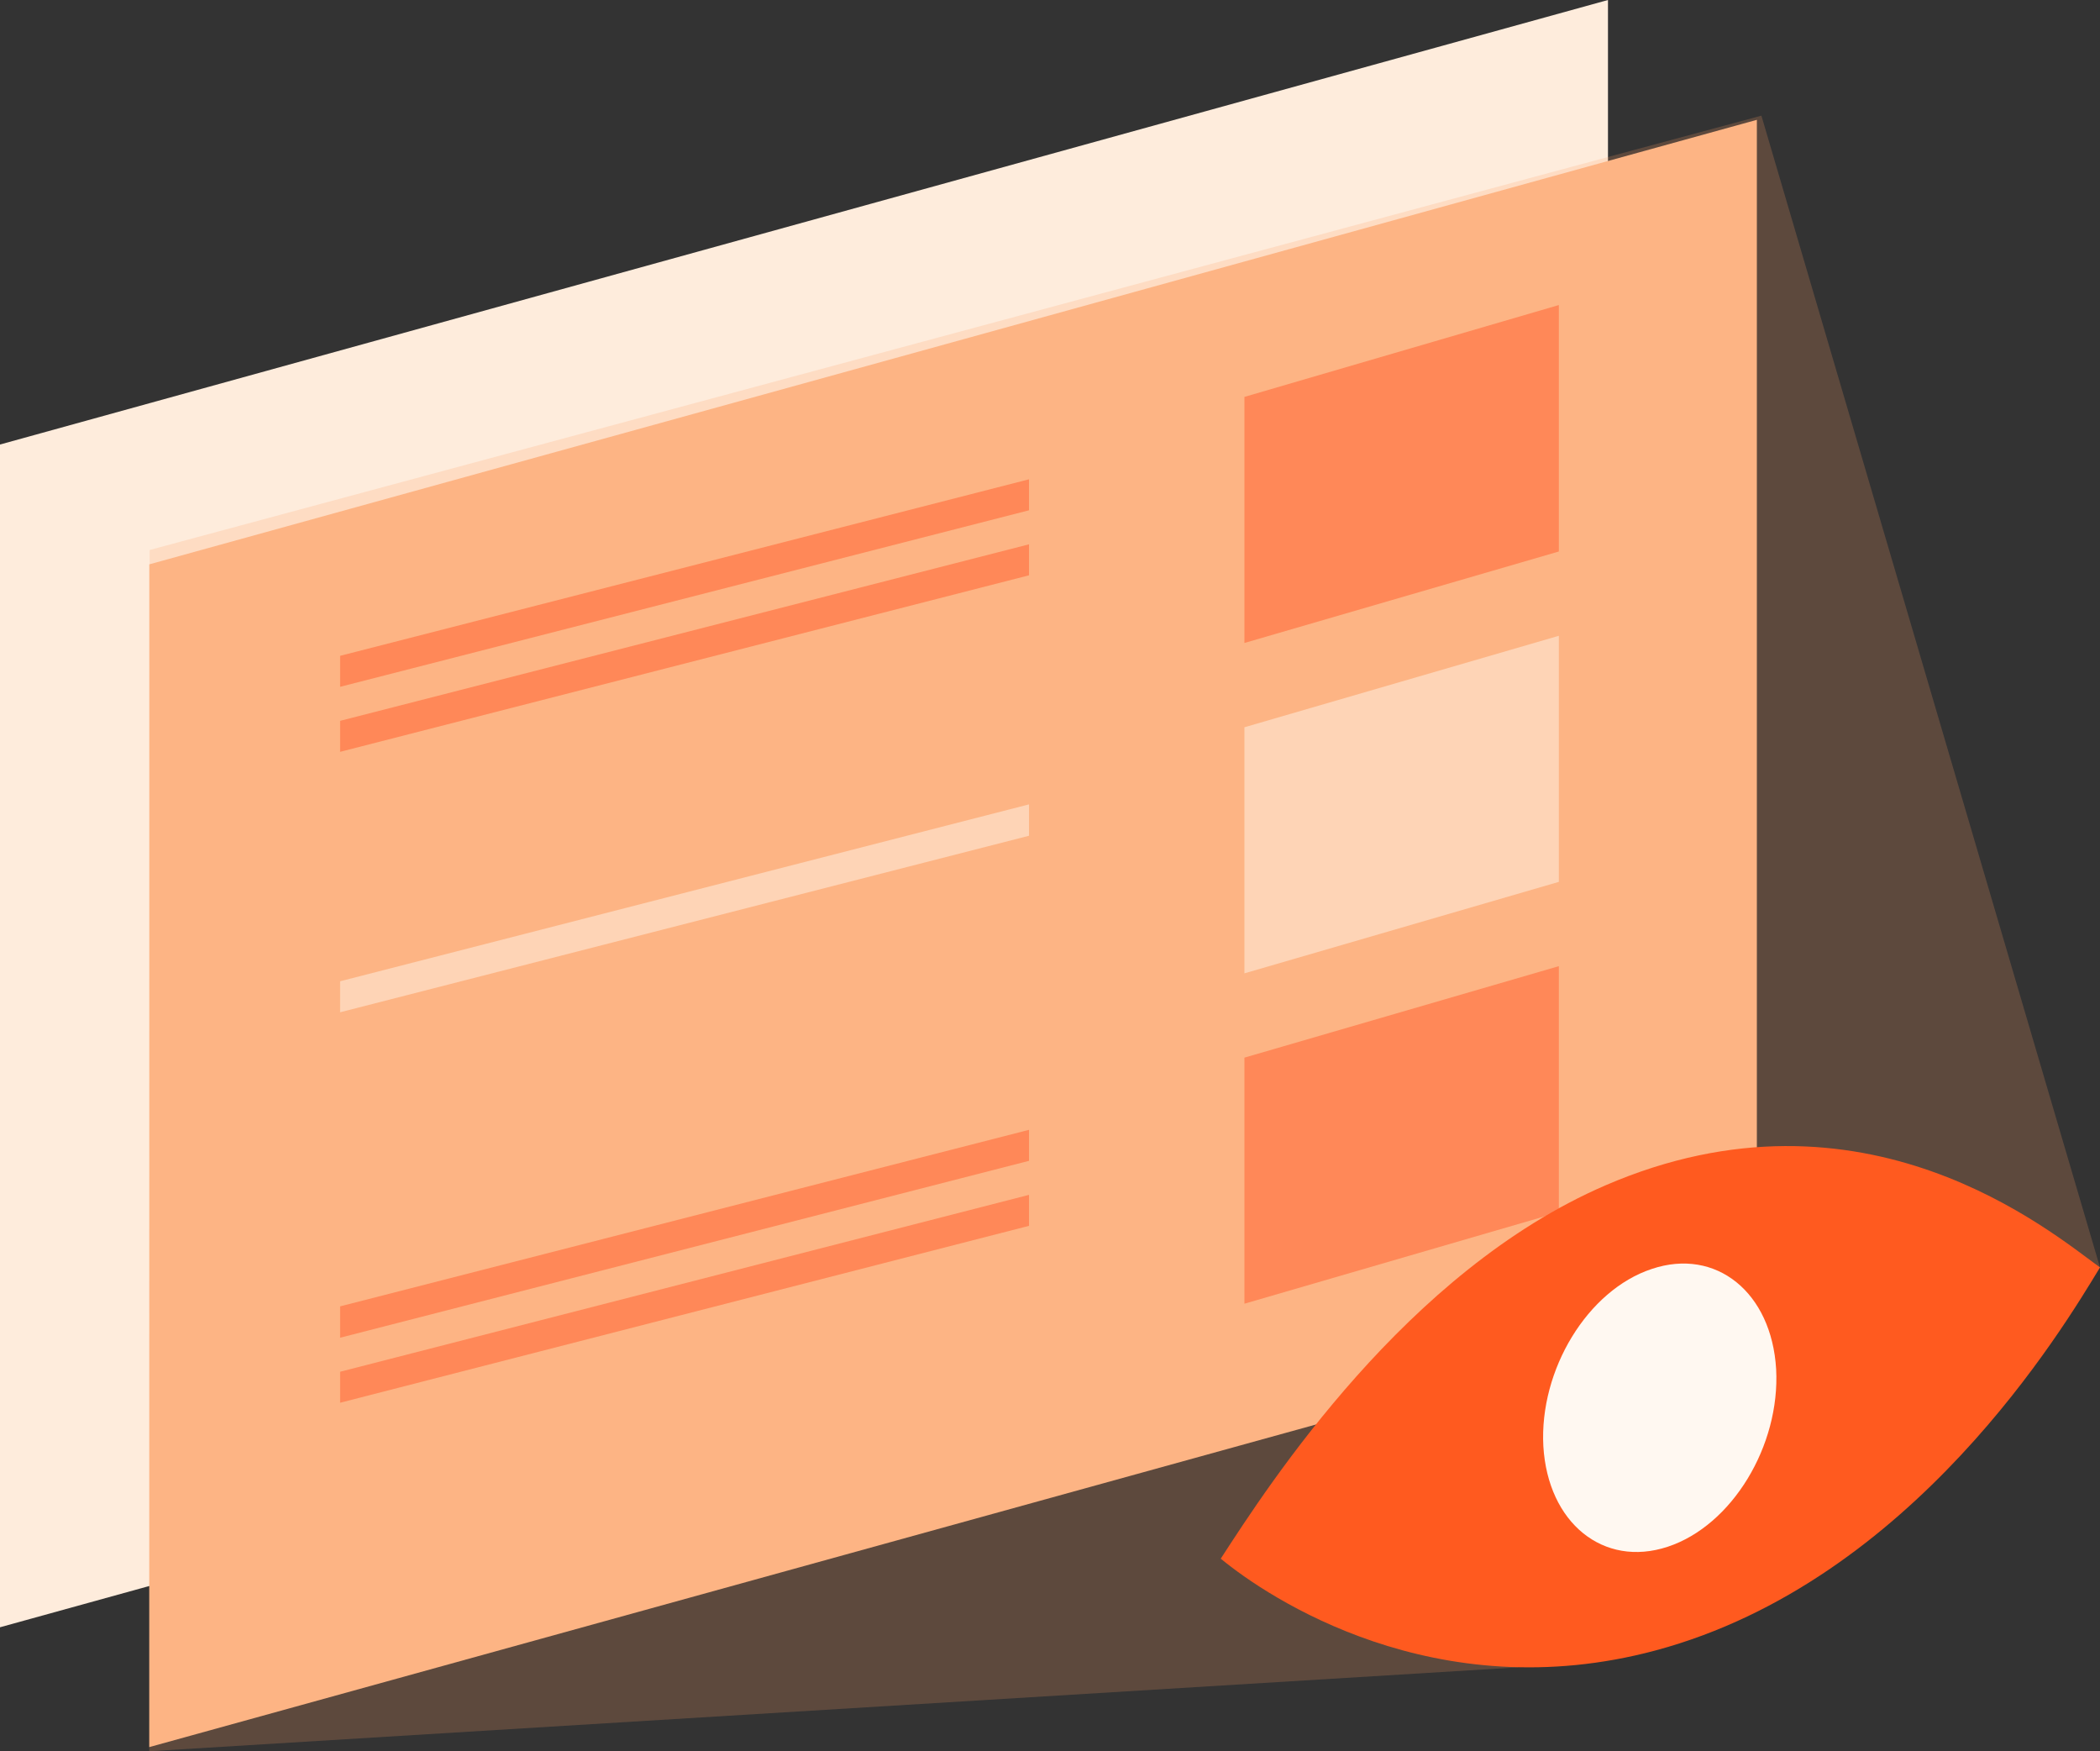
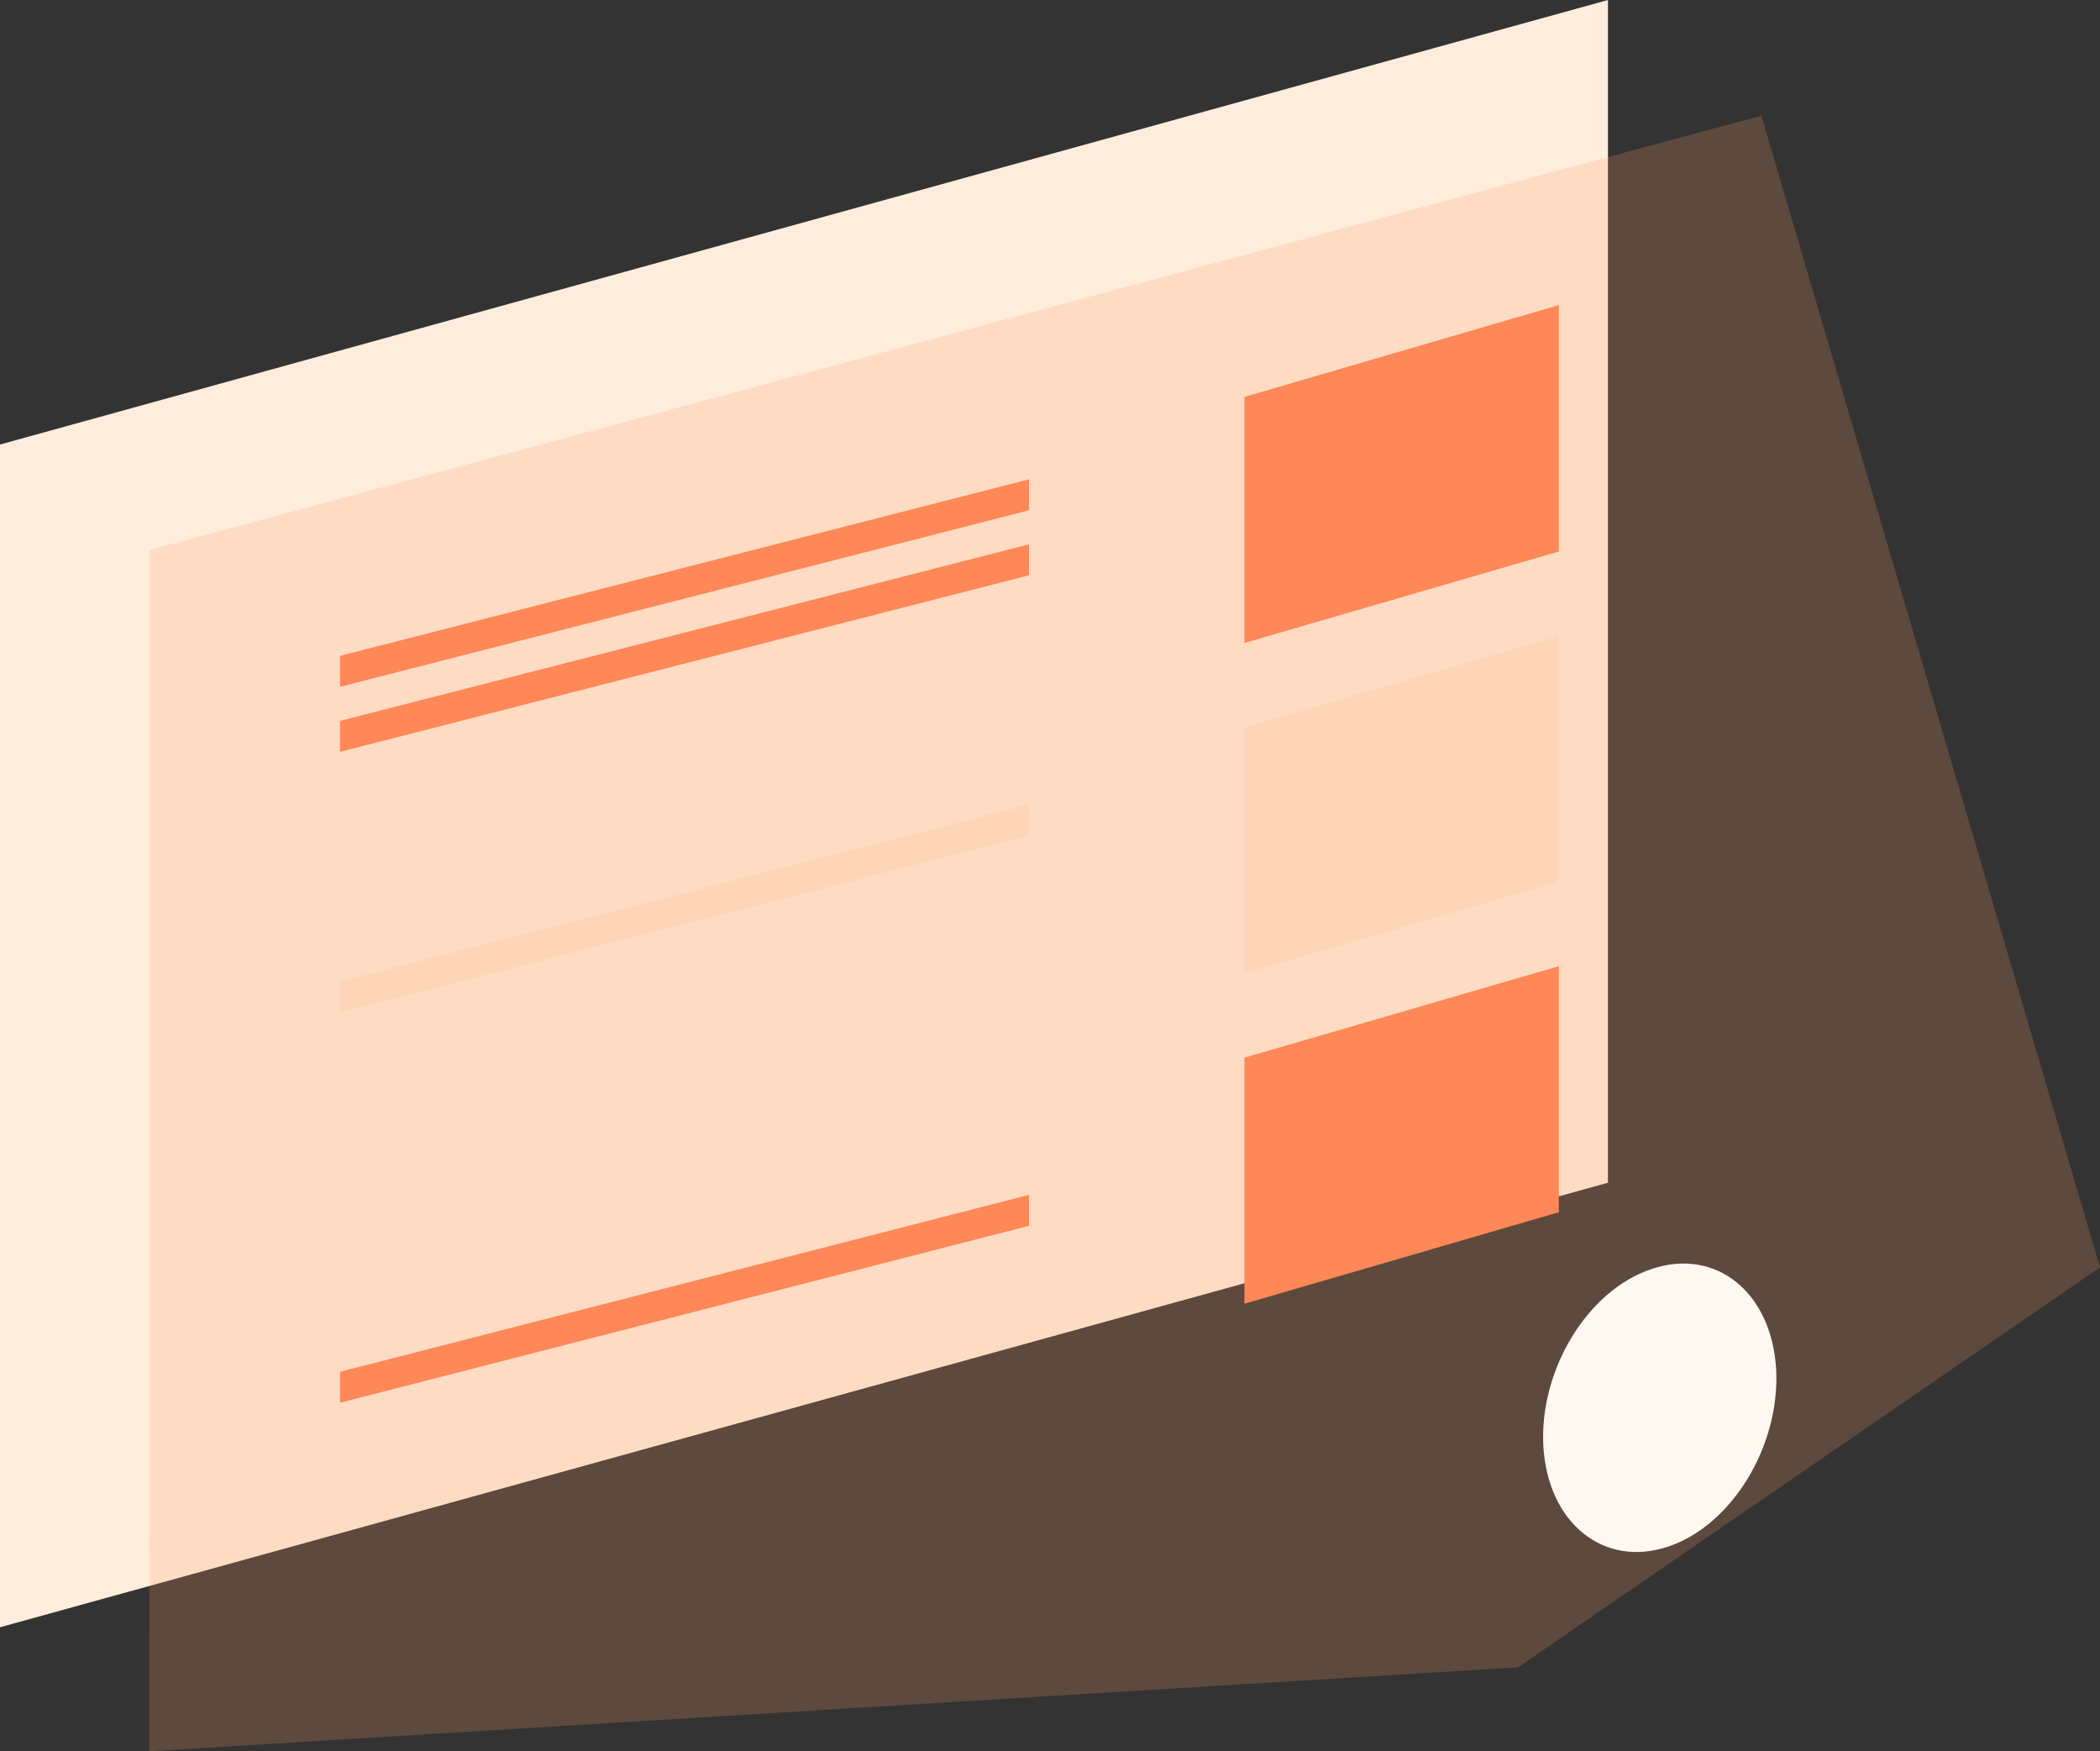
<svg xmlns="http://www.w3.org/2000/svg" id="Layer_2" data-name="Layer 2" viewBox="0 0 55.57 46.33">
  <rect x="0" y="0" width="55.57" height="46.33" fill="#333333" stroke="none" />
  <defs>
    <style>
      .cls-1 {
        fill: #fe9d66;
        opacity: .21;
      }

      .cls-2 {
        fill: #ff8254;
      }

      .cls-3 {
        fill: #fee2cb;
      }

      .cls-4 {
        fill: #fdba8c;
      }

      .cls-5 {
        fill: #ff5a1f;
      }

      .cls-6 {
        fill: #feecdc;
      }

      .cls-7 {
        fill: #fff8f1;
      }
    </style>
  </defs>
  <g id="Layer_1-2" data-name="Layer 1">
    <g>
      <polygon class="cls-6" points="42.55 31.29 0 43.05 0 11.76 42.55 0 42.55 31.29" />
      <g>
-         <polygon class="cls-4" points="46.49 34.46 3.95 46.22 3.95 14.93 46.49 3.17 46.49 34.46" />
        <polygon class="cls-2" points="41.25 14.59 32.93 17.01 32.93 10.5 41.25 8.07 41.25 14.59" />
        <polygon class="cls-3" points="41.25 23.33 32.93 25.75 32.93 19.24 41.25 16.82 41.25 23.33" />
        <polygon class="cls-2" points="41.25 32.07 32.93 34.49 32.93 27.98 41.25 25.56 41.25 32.07" />
        <polygon class="cls-2" points="27.23 13.5 9 18.17 9 17.35 27.23 12.68 27.23 13.5" />
        <polygon class="cls-2" points="27.23 15.22 9 19.89 9 19.07 27.23 14.4 27.23 15.22" />
        <polygon class="cls-3" points="27.23 22.11 9 26.78 9 25.96 27.23 21.28 27.23 22.11" />
-         <polygon class="cls-2" points="27.23 30.71 9 35.39 9 34.56 27.23 29.89 27.23 30.71" />
        <polygon class="cls-2" points="27.23 32.43 9 37.11 9 36.29 27.23 31.61 27.23 32.43" />
      </g>
      <g>
        <polygon class="cls-1" points="3.96 14.55 46.61 3.06 55.57 33.53 40.17 44.11 3.95 46.33 3.96 14.55" />
-         <path class="cls-5" d="M32.3,41.24c1.29-1.99,4.91-7.6,10.18-9.88,6.85-2.96,11.8,1.24,13.09,2.17-.96,1.58-4.95,8.3-11.75,10.13-5.84,1.57-10.26-1.39-11.51-2.42Z" />
+         <path class="cls-5" d="M32.3,41.24Z" />
        <path class="cls-7" d="M40.84,38.26c.12,2.03,1.59,3.22,3.29,2.66,1.7-.56,2.98-2.67,2.87-4.7-.12-2.03-1.59-3.22-3.29-2.65-1.7.56-2.98,2.67-2.87,4.69Z" />
      </g>
    </g>
  </g>
</svg>